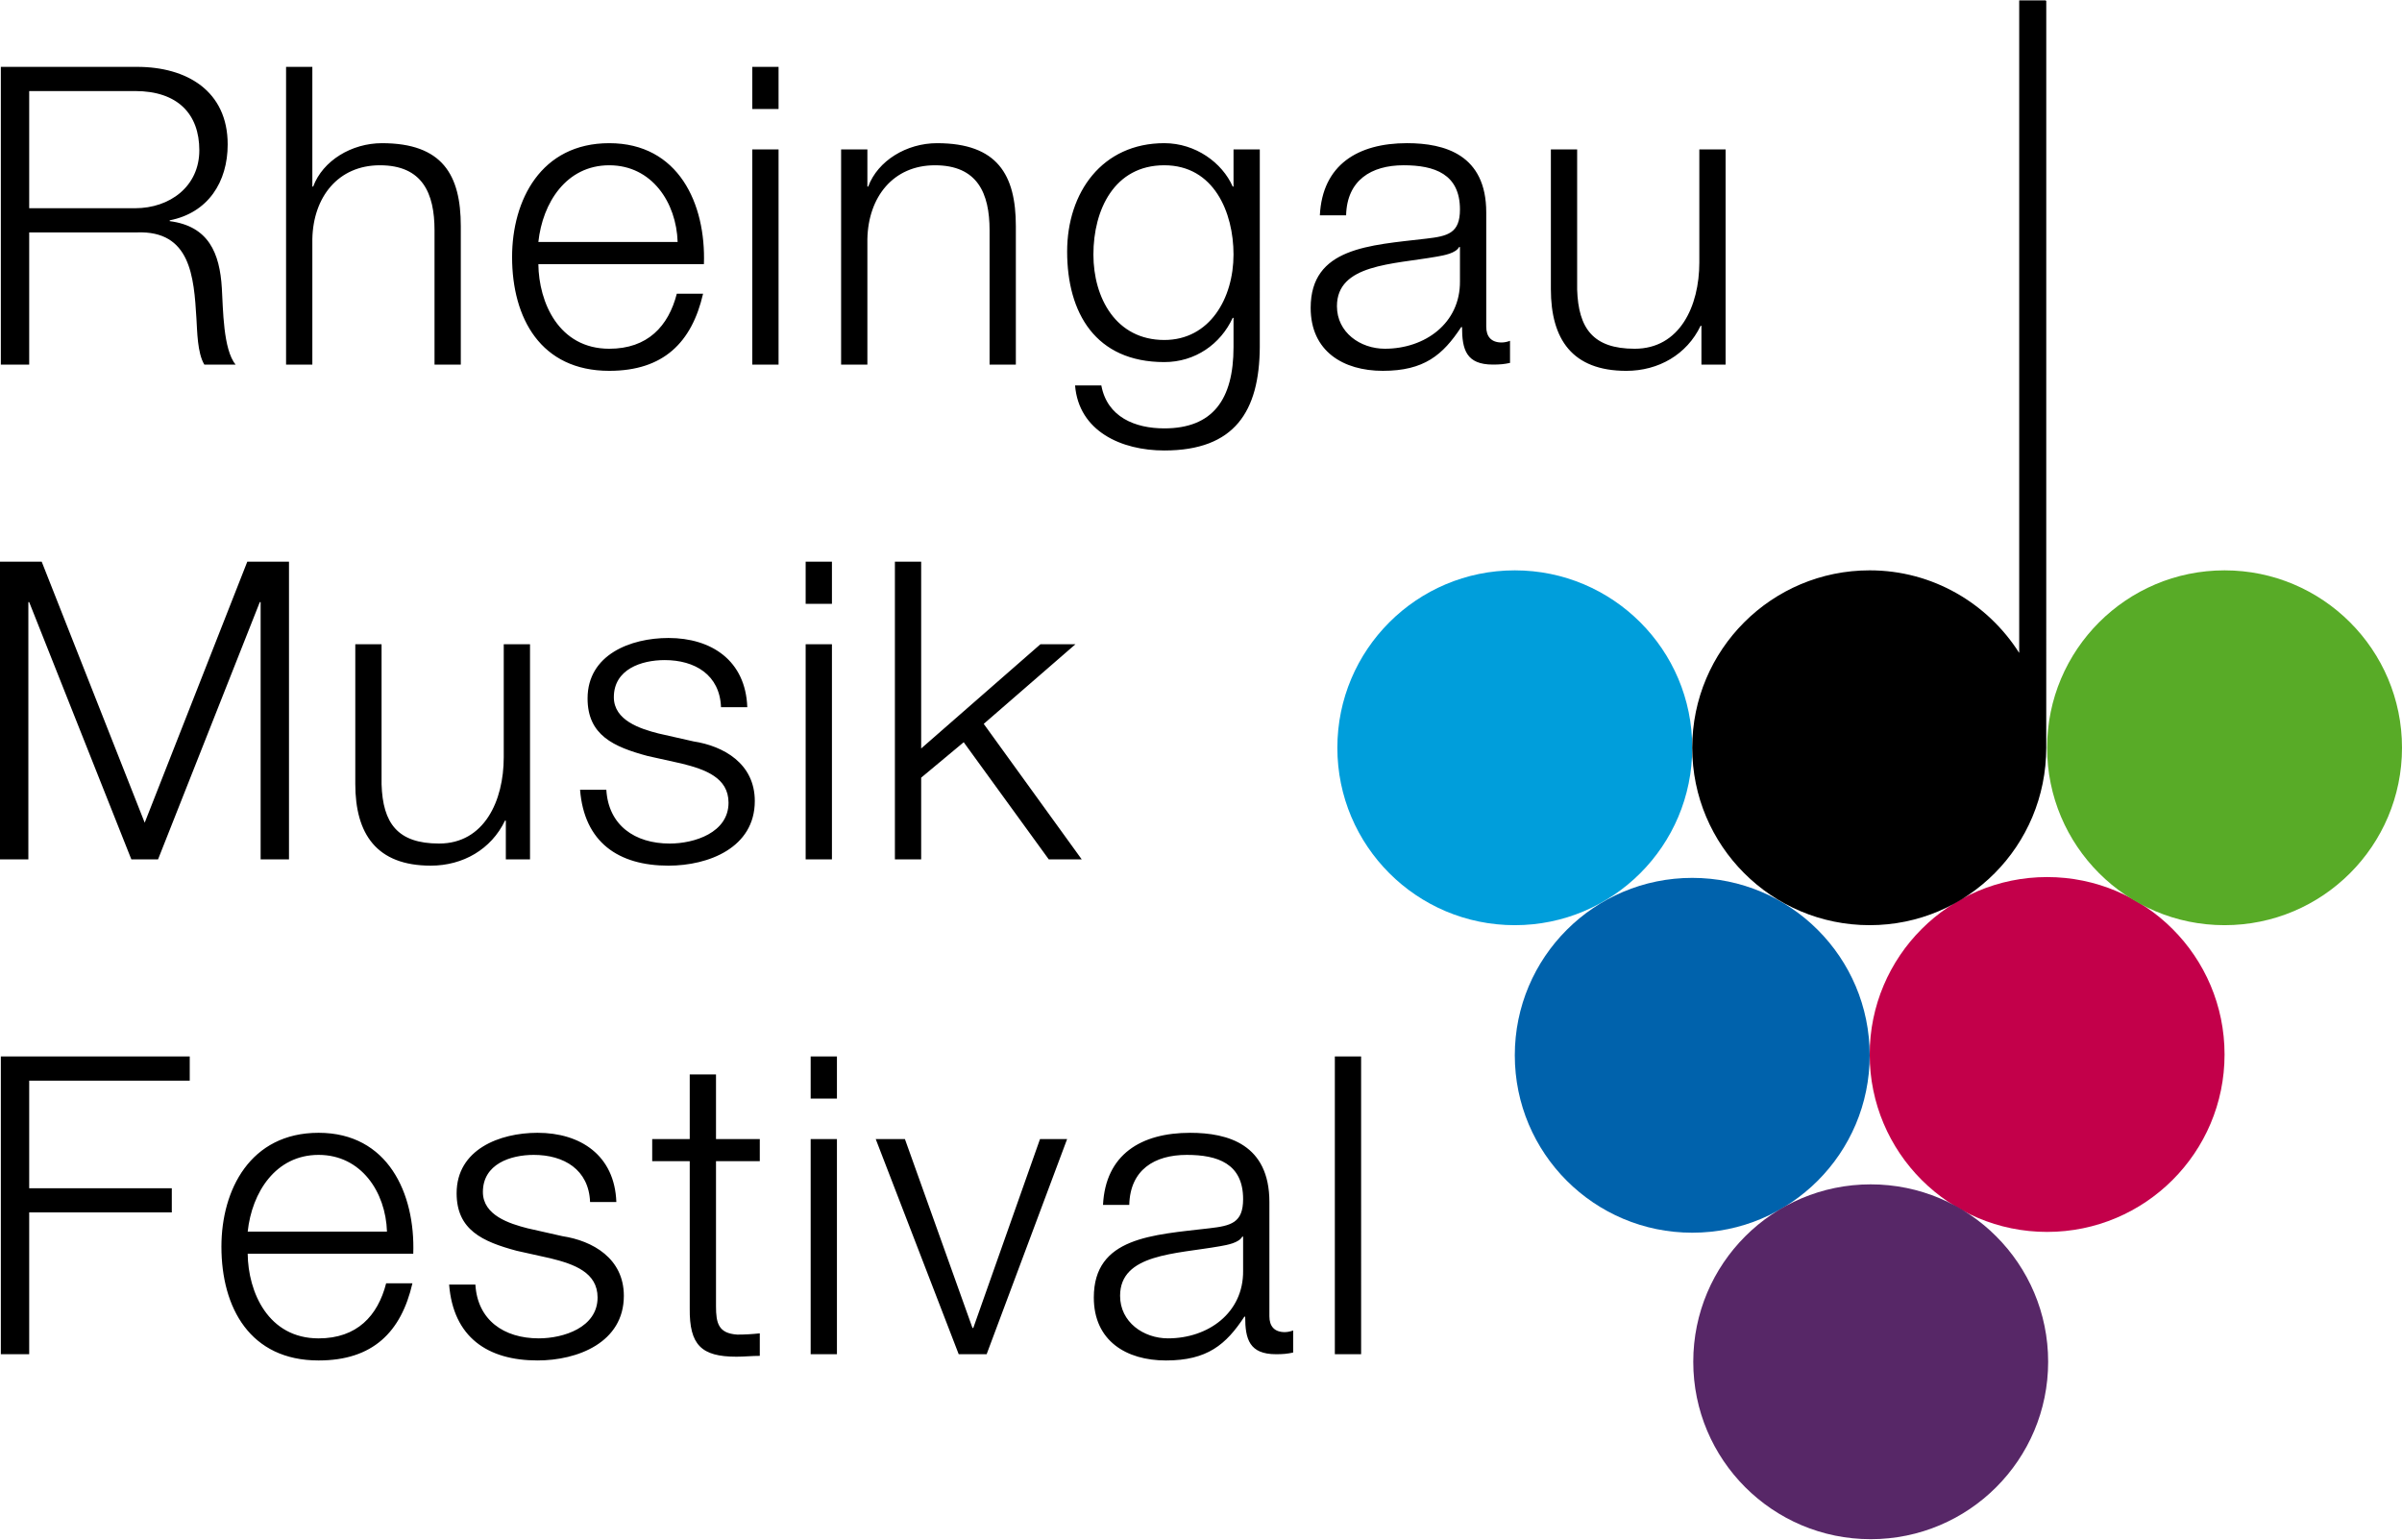
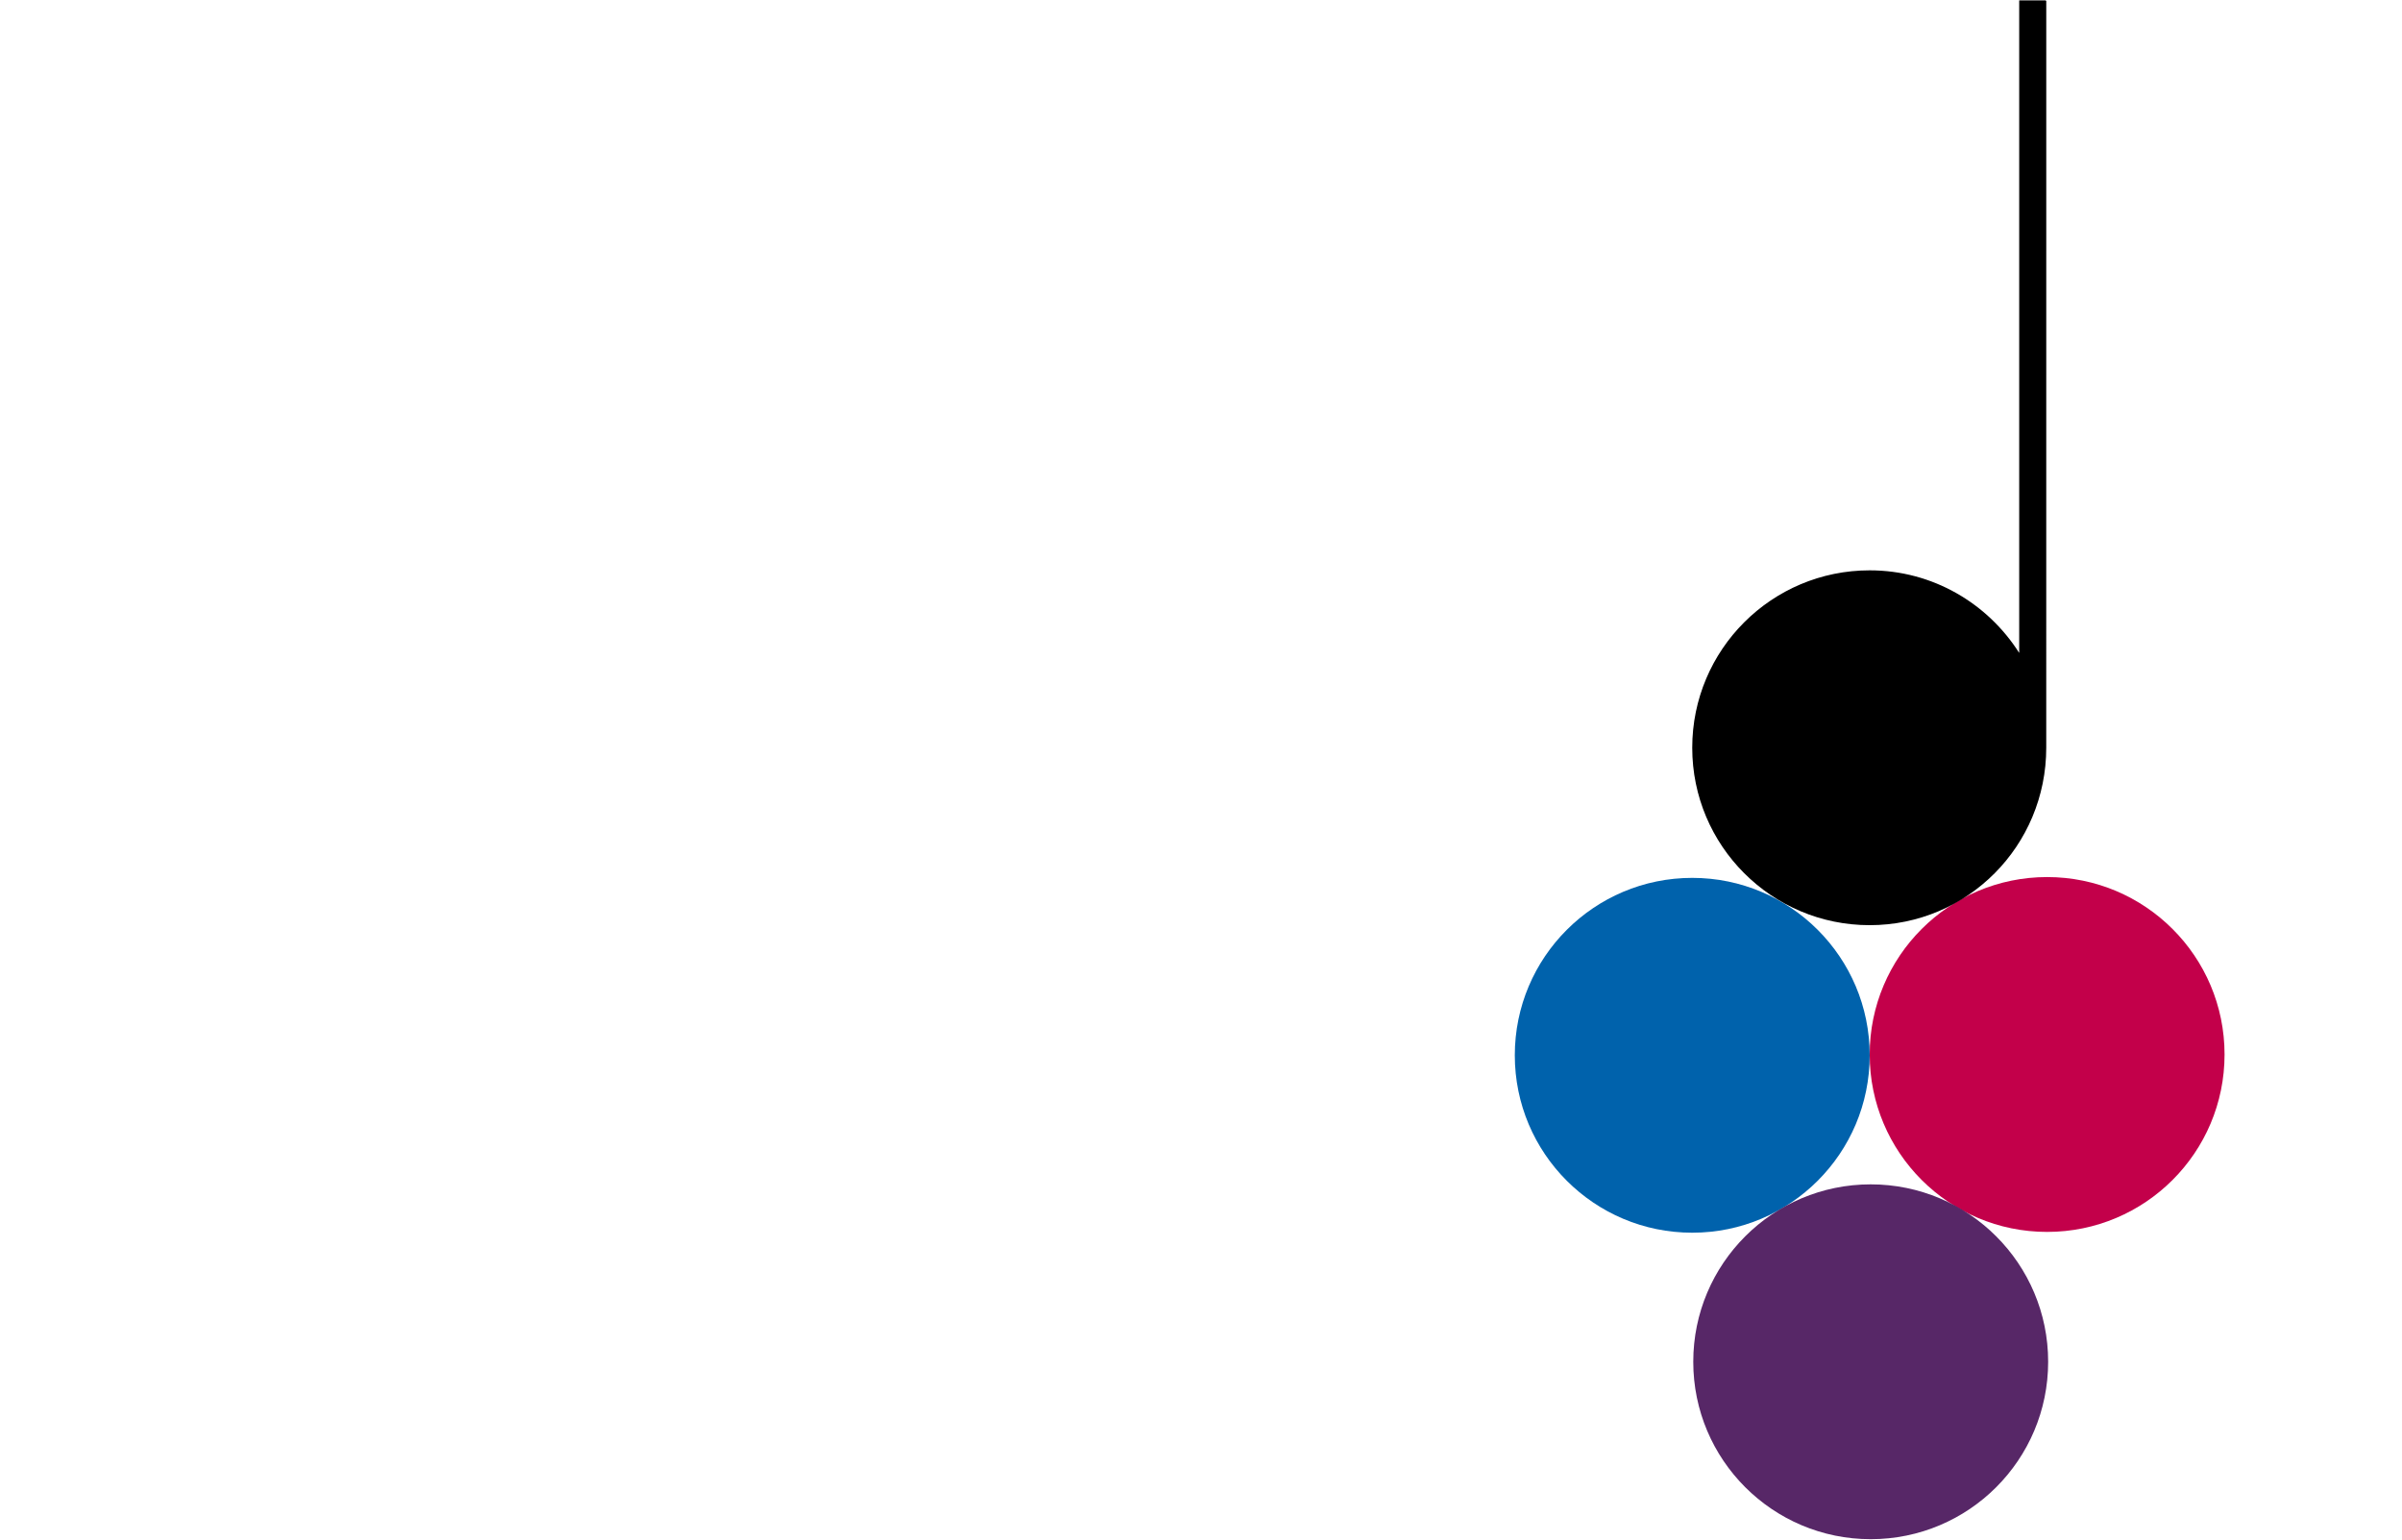
<svg xmlns="http://www.w3.org/2000/svg" enable-background="new 0 0 224.465 143.813" height="250" id="Ebene_1" version="1.0" viewBox="0 0 224.465 143.813" width="390" x="0px" xml:space="preserve" y="0px">
  <g>
-     <path d="M0.078,126.525h2.65v-13.25h13.327v-2.26H2.728v-10.055h15.003V98.7H0.078V126.525L0.078,126.525z M38.619,117.134   c0.194-5.651-2.378-11.301-8.847-11.301c-6.391,0-9.08,5.339-9.08,10.638c0,5.729,2.689,10.639,9.08,10.639   c5.066,0,7.716-2.649,8.769-7.209h-2.456c-0.779,3.039-2.727,5.145-6.313,5.145c-4.715,0-6.586-4.326-6.625-7.911H38.619   L38.619,117.134z M23.147,115.068c0.39-3.664,2.611-7.171,6.625-7.171c3.975,0,6.274,3.468,6.391,7.171H23.147L23.147,115.068z    M57.597,112.302c-0.156-4.365-3.352-6.469-7.366-6.469c-3.546,0-7.56,1.558-7.56,5.649c0,3.43,2.416,4.521,5.612,5.378   l3.156,0.702c2.222,0.545,4.404,1.325,4.404,3.663c0,2.806-3.195,3.819-5.495,3.819c-3.273,0-5.728-1.716-5.923-5.027H41.97   c0.389,4.91,3.585,7.092,8.261,7.092c3.742,0,8.067-1.675,8.067-6.04c0-3.507-2.923-5.144-5.728-5.573l-3.274-0.739   c-1.676-0.43-4.17-1.208-4.17-3.392c0-2.61,2.572-3.468,4.755-3.468c2.806,0,5.144,1.364,5.261,4.404H57.597L57.597,112.302z    M66.91,100.377h-2.455v6.04h-3.507v2.065h3.507v13.756c-0.039,3.43,1.091,4.521,4.365,4.521c0.74,0,1.442-0.078,2.182-0.078   v-2.105c-0.701,0.078-1.403,0.117-2.104,0.117c-1.754-0.117-1.988-1.052-1.988-2.649v-13.562h4.092v-2.065H66.91V100.377   L66.91,100.377z M75.756,126.525h2.455v-20.108h-2.455V126.525L75.756,126.525z M75.756,102.637h2.455V98.7h-2.455V102.637   L75.756,102.637z M89.59,126.525h2.611l7.521-20.108h-2.533l-6.235,17.653h-0.078l-6.313-17.653h-2.728L89.59,126.525   L89.59,126.525z M116.168,118.731c0.039,3.937-3.274,6.313-7.015,6.313c-2.299,0-4.482-1.521-4.482-3.976   c0-3.936,5.183-3.896,9.353-4.637c0.664-0.117,1.754-0.312,2.066-0.897h0.078V118.731L116.168,118.731z M105.529,112.573   c0.078-3.272,2.338-4.676,5.378-4.676c2.883,0,5.261,0.818,5.261,4.131c0,2.221-1.131,2.494-3.157,2.729   c-5.3,0.623-10.795,0.817-10.795,6.469c0,4.053,3.04,5.884,6.742,5.884c3.858,0,5.612-1.48,7.327-4.092h0.076   c0,2.104,0.391,3.508,2.885,3.508c0.662,0,1.053-0.039,1.598-0.156v-2.065c-0.195,0.078-0.506,0.156-0.779,0.156   c-0.975,0-1.441-0.546-1.441-1.481v-10.677c0-5.378-3.857-6.469-7.405-6.469c-4.598,0-7.911,2.025-8.144,6.74H105.529   L105.529,112.573z M124.74,126.525h2.455V98.7h-2.455V126.525L124.74,126.525z" />
-     <path d="M0,80.28h2.65V56.236h0.078l9.547,24.044h2.494l9.509-24.044h0.078V80.28h2.65V52.457h-3.897l-9.587,24.395L3.897,52.457H0   V80.28L0,80.28z M49.53,60.172h-2.455v10.561c0,4.092-1.831,8.066-6.04,8.066c-3.897,0-5.261-1.909-5.378-5.533V60.172h-2.455   v13.055c0,4.676,1.987,7.638,7.053,7.638c3.001,0,5.651-1.52,6.937-4.209h0.078v3.624h2.26V60.172L49.53,60.172z M69.833,66.057   c-0.156-4.364-3.351-6.469-7.365-6.469c-3.546,0-7.56,1.559-7.56,5.651c0,3.429,2.416,4.52,5.611,5.378l3.157,0.701   c2.221,0.546,4.404,1.325,4.404,3.663c0,2.806-3.196,3.819-5.495,3.819c-3.274,0-5.729-1.714-5.924-5.027h-2.455   c0.39,4.911,3.585,7.093,8.262,7.093c3.741,0,8.067-1.676,8.067-6.04c0-3.508-2.923-5.144-5.729-5.573l-3.273-0.741   c-1.676-0.428-4.17-1.208-4.17-3.39c0-2.611,2.572-3.468,4.754-3.468c2.806,0,5.144,1.364,5.261,4.403H69.833L69.833,66.057z    M75.288,80.28h2.456V60.172h-2.456V80.28L75.288,80.28z M75.288,56.393h2.456v-3.936h-2.456V56.393L75.288,56.393z M83.628,80.28   h2.455v-7.638l3.975-3.312l7.95,10.95h3.079l-9.158-12.665l8.573-7.443h-3.274l-11.145,9.742V52.457h-2.455V80.28L83.628,80.28z" />
-     <path d="M0.078,34.037h2.65V21.683h10.054c5.027-0.195,5.339,4.131,5.573,8.028c0.078,1.168,0.078,3.234,0.74,4.326h2.923   c-1.169-1.403-1.169-5.222-1.286-7.132c-0.195-3.312-1.247-5.806-4.871-6.274v-0.078c3.585-0.702,5.416-3.585,5.416-7.092   c0-5.027-3.858-7.249-8.456-7.249H0.078V34.037L0.078,34.037z M2.728,8.472h9.898c3.975,0,6.001,2.144,6.001,5.534   s-2.766,5.417-6.001,5.417H2.728V8.472L2.728,8.472z M26.733,34.037h2.455v-11.73c0.078-3.936,2.416-6.898,6.313-6.898   c3.975,0,5.105,2.611,5.105,6.08v12.548h2.455V21.099c0-4.793-1.714-7.755-7.365-7.755c-2.845,0-5.534,1.637-6.43,4.053h-0.078   V6.212h-2.455V34.037L26.733,34.037z M65.78,24.645c0.195-5.65-2.377-11.301-8.846-11.301c-6.391,0-9.08,5.339-9.08,10.639   c0,5.729,2.689,10.638,9.08,10.638c5.066,0,7.716-2.649,8.768-7.209h-2.455c-0.779,3.04-2.728,5.144-6.313,5.144   c-4.715,0-6.586-4.326-6.625-7.911H65.78L65.78,24.645z M50.309,22.579c0.39-3.663,2.611-7.17,6.625-7.17   c3.975,0,6.274,3.468,6.391,7.17H50.309L50.309,22.579z M70.301,34.037h2.455V13.928h-2.455V34.037L70.301,34.037z M70.301,10.148   h2.455V6.212h-2.455V10.148L70.301,10.148z M78.601,34.037h2.455v-11.73c0.078-3.936,2.416-6.898,6.313-6.898   c3.975,0,5.106,2.611,5.106,6.08v12.548h2.455V21.099c0-4.793-1.715-7.755-7.366-7.755c-2.845,0-5.533,1.637-6.43,4.053h-0.078   v-3.468h-2.455V34.037L78.601,34.037z M108.802,31.737c-4.52,0-6.624-3.936-6.624-7.989c0-4.17,1.948-8.34,6.624-8.34   c4.638,0,6.469,4.404,6.469,8.34C115.271,27.84,113.05,31.737,108.802,31.737L108.802,31.737z M117.727,13.928h-2.455v3.468h-0.078   c-0.975-2.221-3.468-4.053-6.391-4.053c-5.806,0-9.08,4.599-9.08,10.132c0,5.729,2.65,10.327,9.08,10.327   c2.884,0,5.26-1.676,6.391-4.131h0.078v2.728c0,4.91-1.949,7.599-6.469,7.599c-2.727,0-5.338-1.052-5.884-4.014h-2.455   c0.351,4.287,4.326,6.08,8.339,6.08c6.586,0,8.885-3.663,8.924-9.665V13.928L117.727,13.928z M136.432,26.242   c0.039,3.937-3.273,6.313-7.014,6.313c-2.301,0-4.482-1.52-4.482-3.975c0-3.936,5.184-3.897,9.354-4.637   c0.662-0.117,1.754-0.312,2.064-0.896h0.078V26.242L136.432,26.242z M125.793,20.085c0.078-3.274,2.34-4.677,5.379-4.677   c2.883,0,5.26,0.818,5.26,4.131c0,2.221-1.129,2.494-3.156,2.728c-5.299,0.624-10.795,0.818-10.795,6.469   c0,4.053,3.041,5.884,6.742,5.884c3.859,0,5.611-1.48,7.326-4.091h0.078c0,2.104,0.391,3.507,2.885,3.507   c0.662,0,1.051-0.039,1.598-0.156v-2.065c-0.195,0.078-0.508,0.156-0.779,0.156c-0.975,0-1.443-0.546-1.443-1.481V19.812   c0-5.378-3.857-6.469-7.404-6.469c-4.598,0-7.91,2.026-8.145,6.742H125.793L125.793,20.085z M161.256,13.928h-2.455v10.561   c0,4.092-1.832,8.067-6.041,8.067c-3.896,0-5.26-1.909-5.377-5.534V13.928h-2.455v13.055c0,4.677,1.988,7.638,7.053,7.638   c3.002,0,5.652-1.519,6.938-4.208h0.078v3.624h2.26V13.928L161.256,13.928z" />
-     <path d="M124.975,69.847c0-9.157,7.424-16.58,16.582-16.58s16.582,7.423,16.582,16.58   c0,9.159-7.424,16.582-16.582,16.582S124.975,79.006,124.975,69.847L124.975,69.847z" fill="#009EDB" />
    <path d="M141.557,98.589c0-9.158,7.424-16.581,16.582-16.581c9.156,0,16.582,7.423,16.582,16.581   c0,9.157-7.426,16.581-16.582,16.581C148.98,115.17,141.557,107.746,141.557,98.589L141.557,98.589z" fill="#0062AC" />
    <path d="M174.721,98.514c0-9.157,7.422-16.582,16.58-16.582s16.582,7.425,16.582,16.582   c0,9.158-7.424,16.582-16.582,16.582S174.721,107.672,174.721,98.514L174.721,98.514z" fill="#C3004A" />
    <path d="M158.234,127.232c0-9.158,7.424-16.581,16.582-16.581s16.582,7.423,16.582,16.581   s-7.424,16.581-16.582,16.581S158.234,136.391,158.234,127.232L158.234,127.232z" fill="#572767" />
-     <path d="M191.301,69.847c0-9.157,7.424-16.58,16.582-16.58s16.582,7.423,16.582,16.58   c0,9.159-7.424,16.582-16.582,16.582S191.301,79.006,191.301,69.847L191.301,69.847z" fill="#58AB27" />
    <path d="M191.189,0.056V0h-2.496v60.984c-2.941-4.627-8.084-7.718-13.975-7.718c-9.156,0-16.58,7.423-16.58,16.58   c0,9.159,7.424,16.582,16.58,16.582c9.16,0,16.502-7.423,16.502-16.582c0-0.545,0.002-69.791,0.002-69.791H191.189L191.189,0.056z" />
  </g>
</svg>